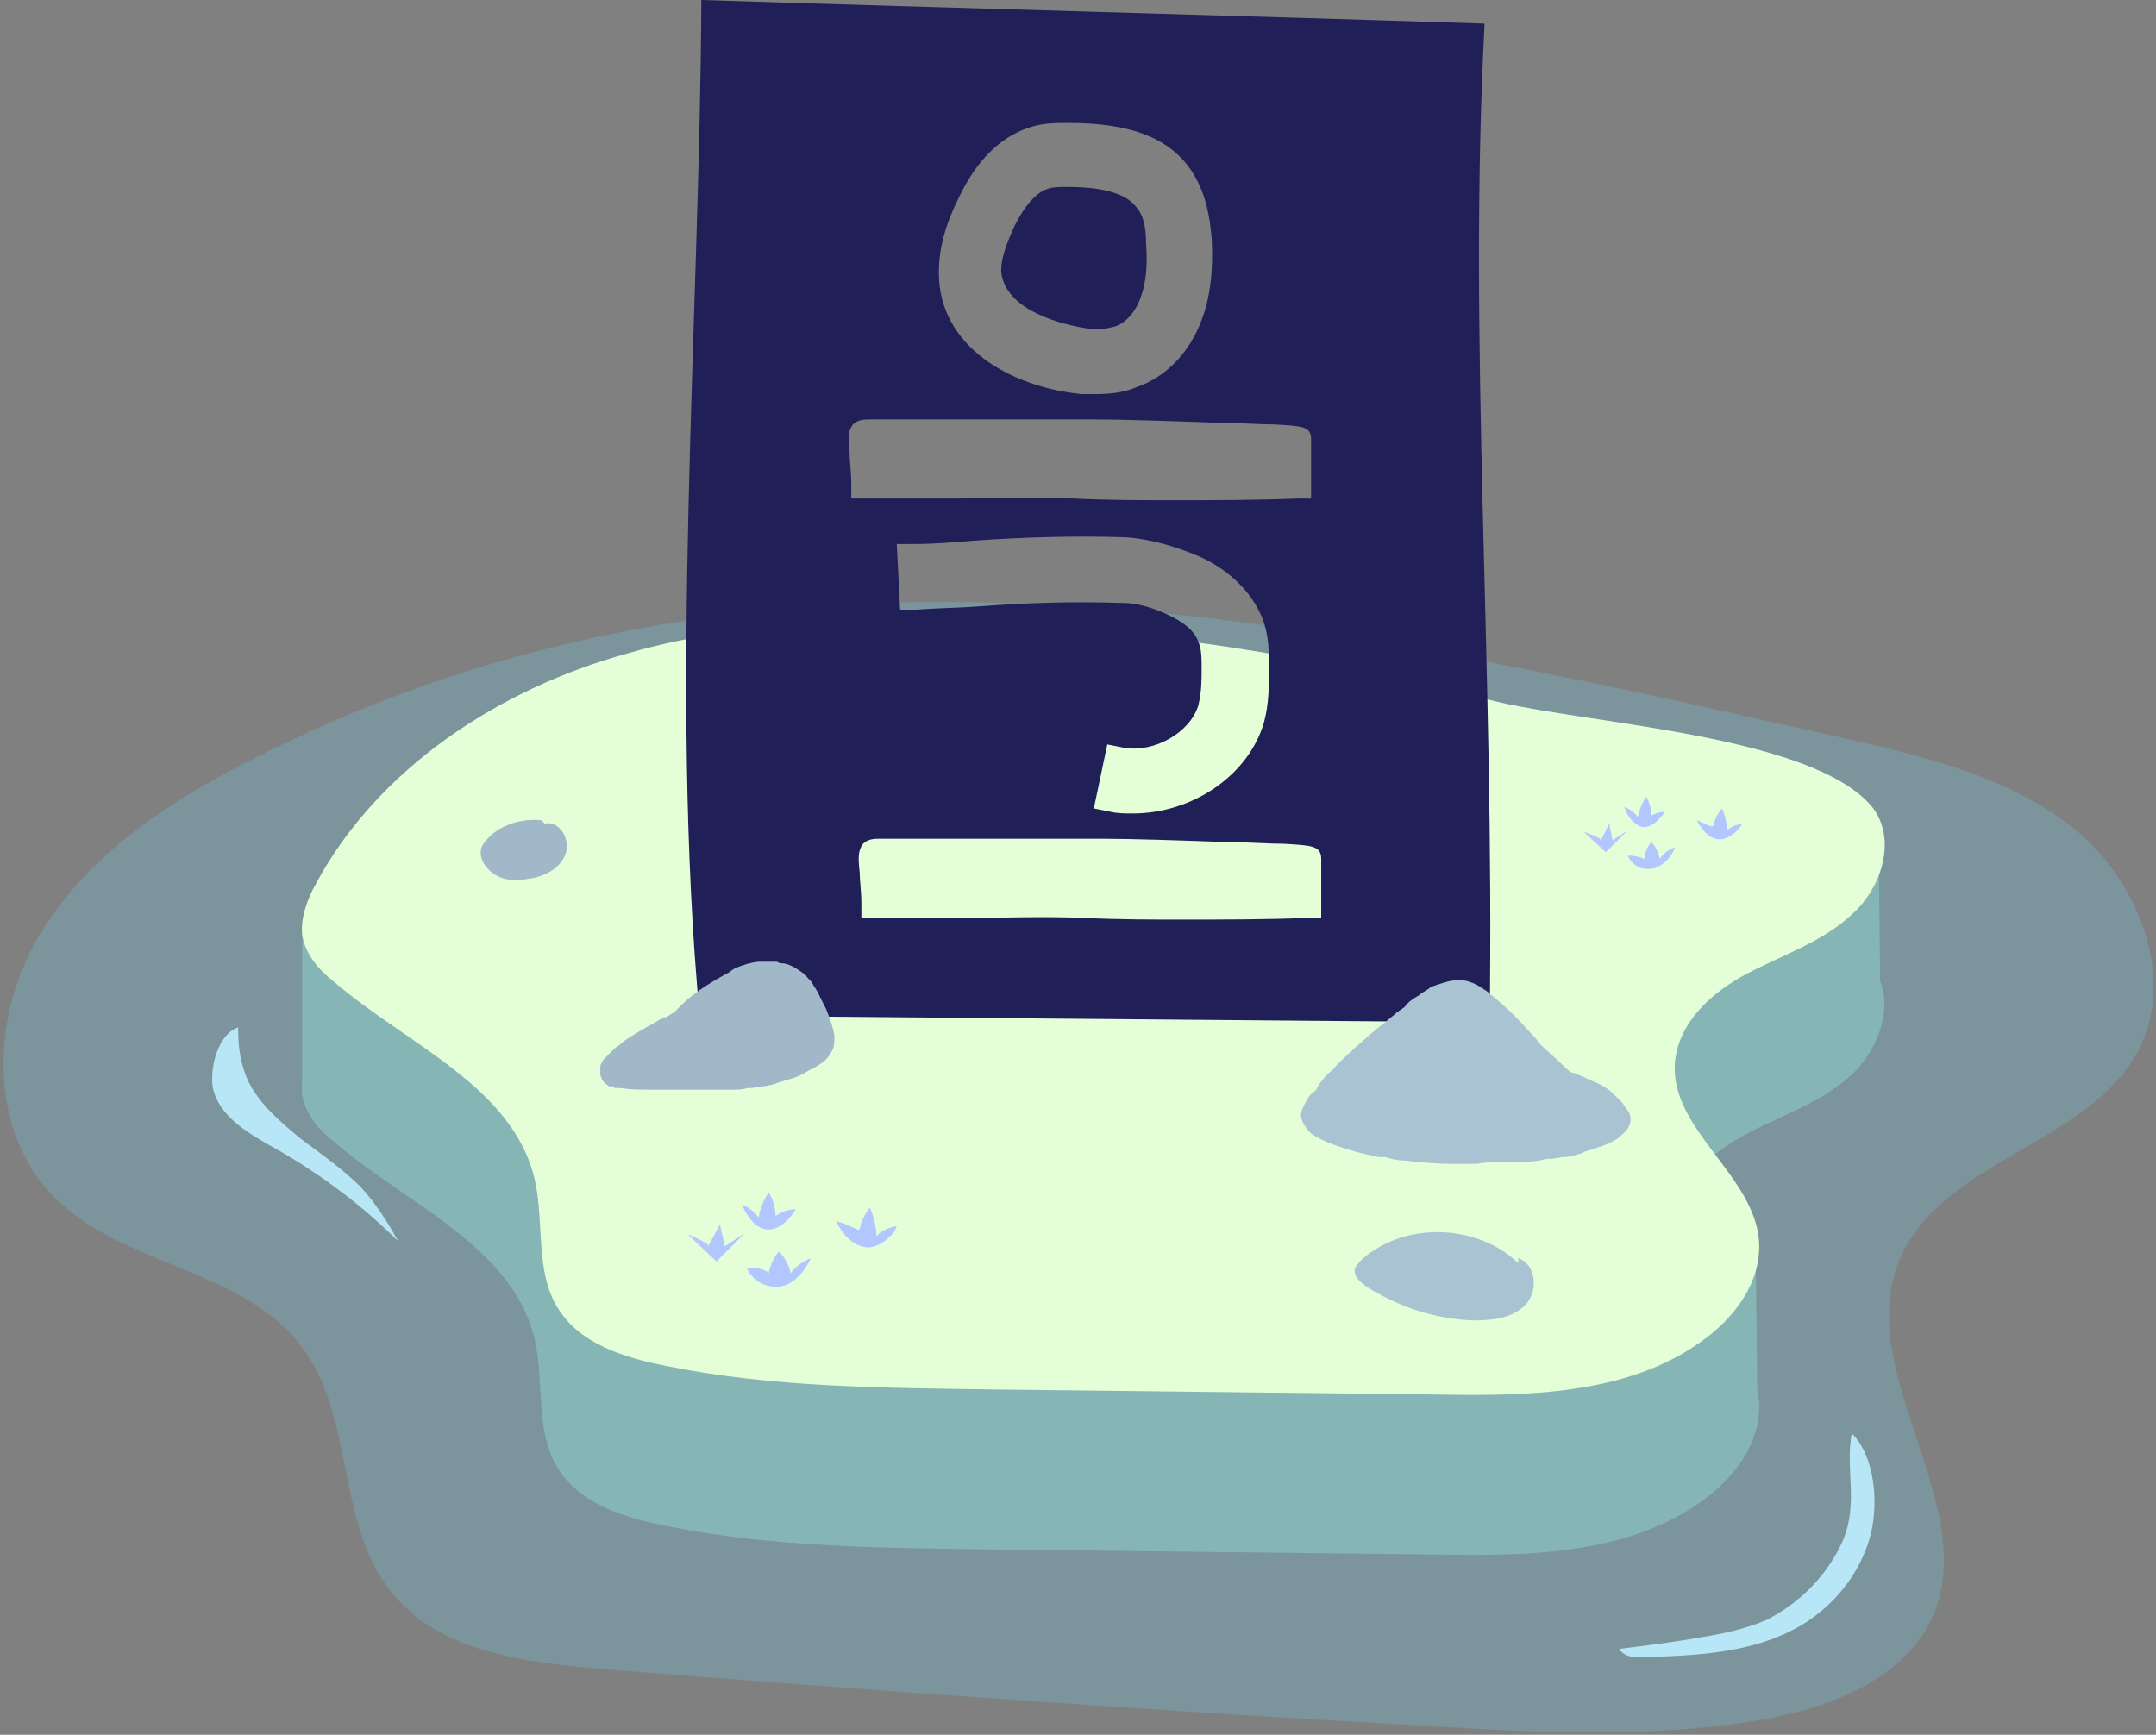
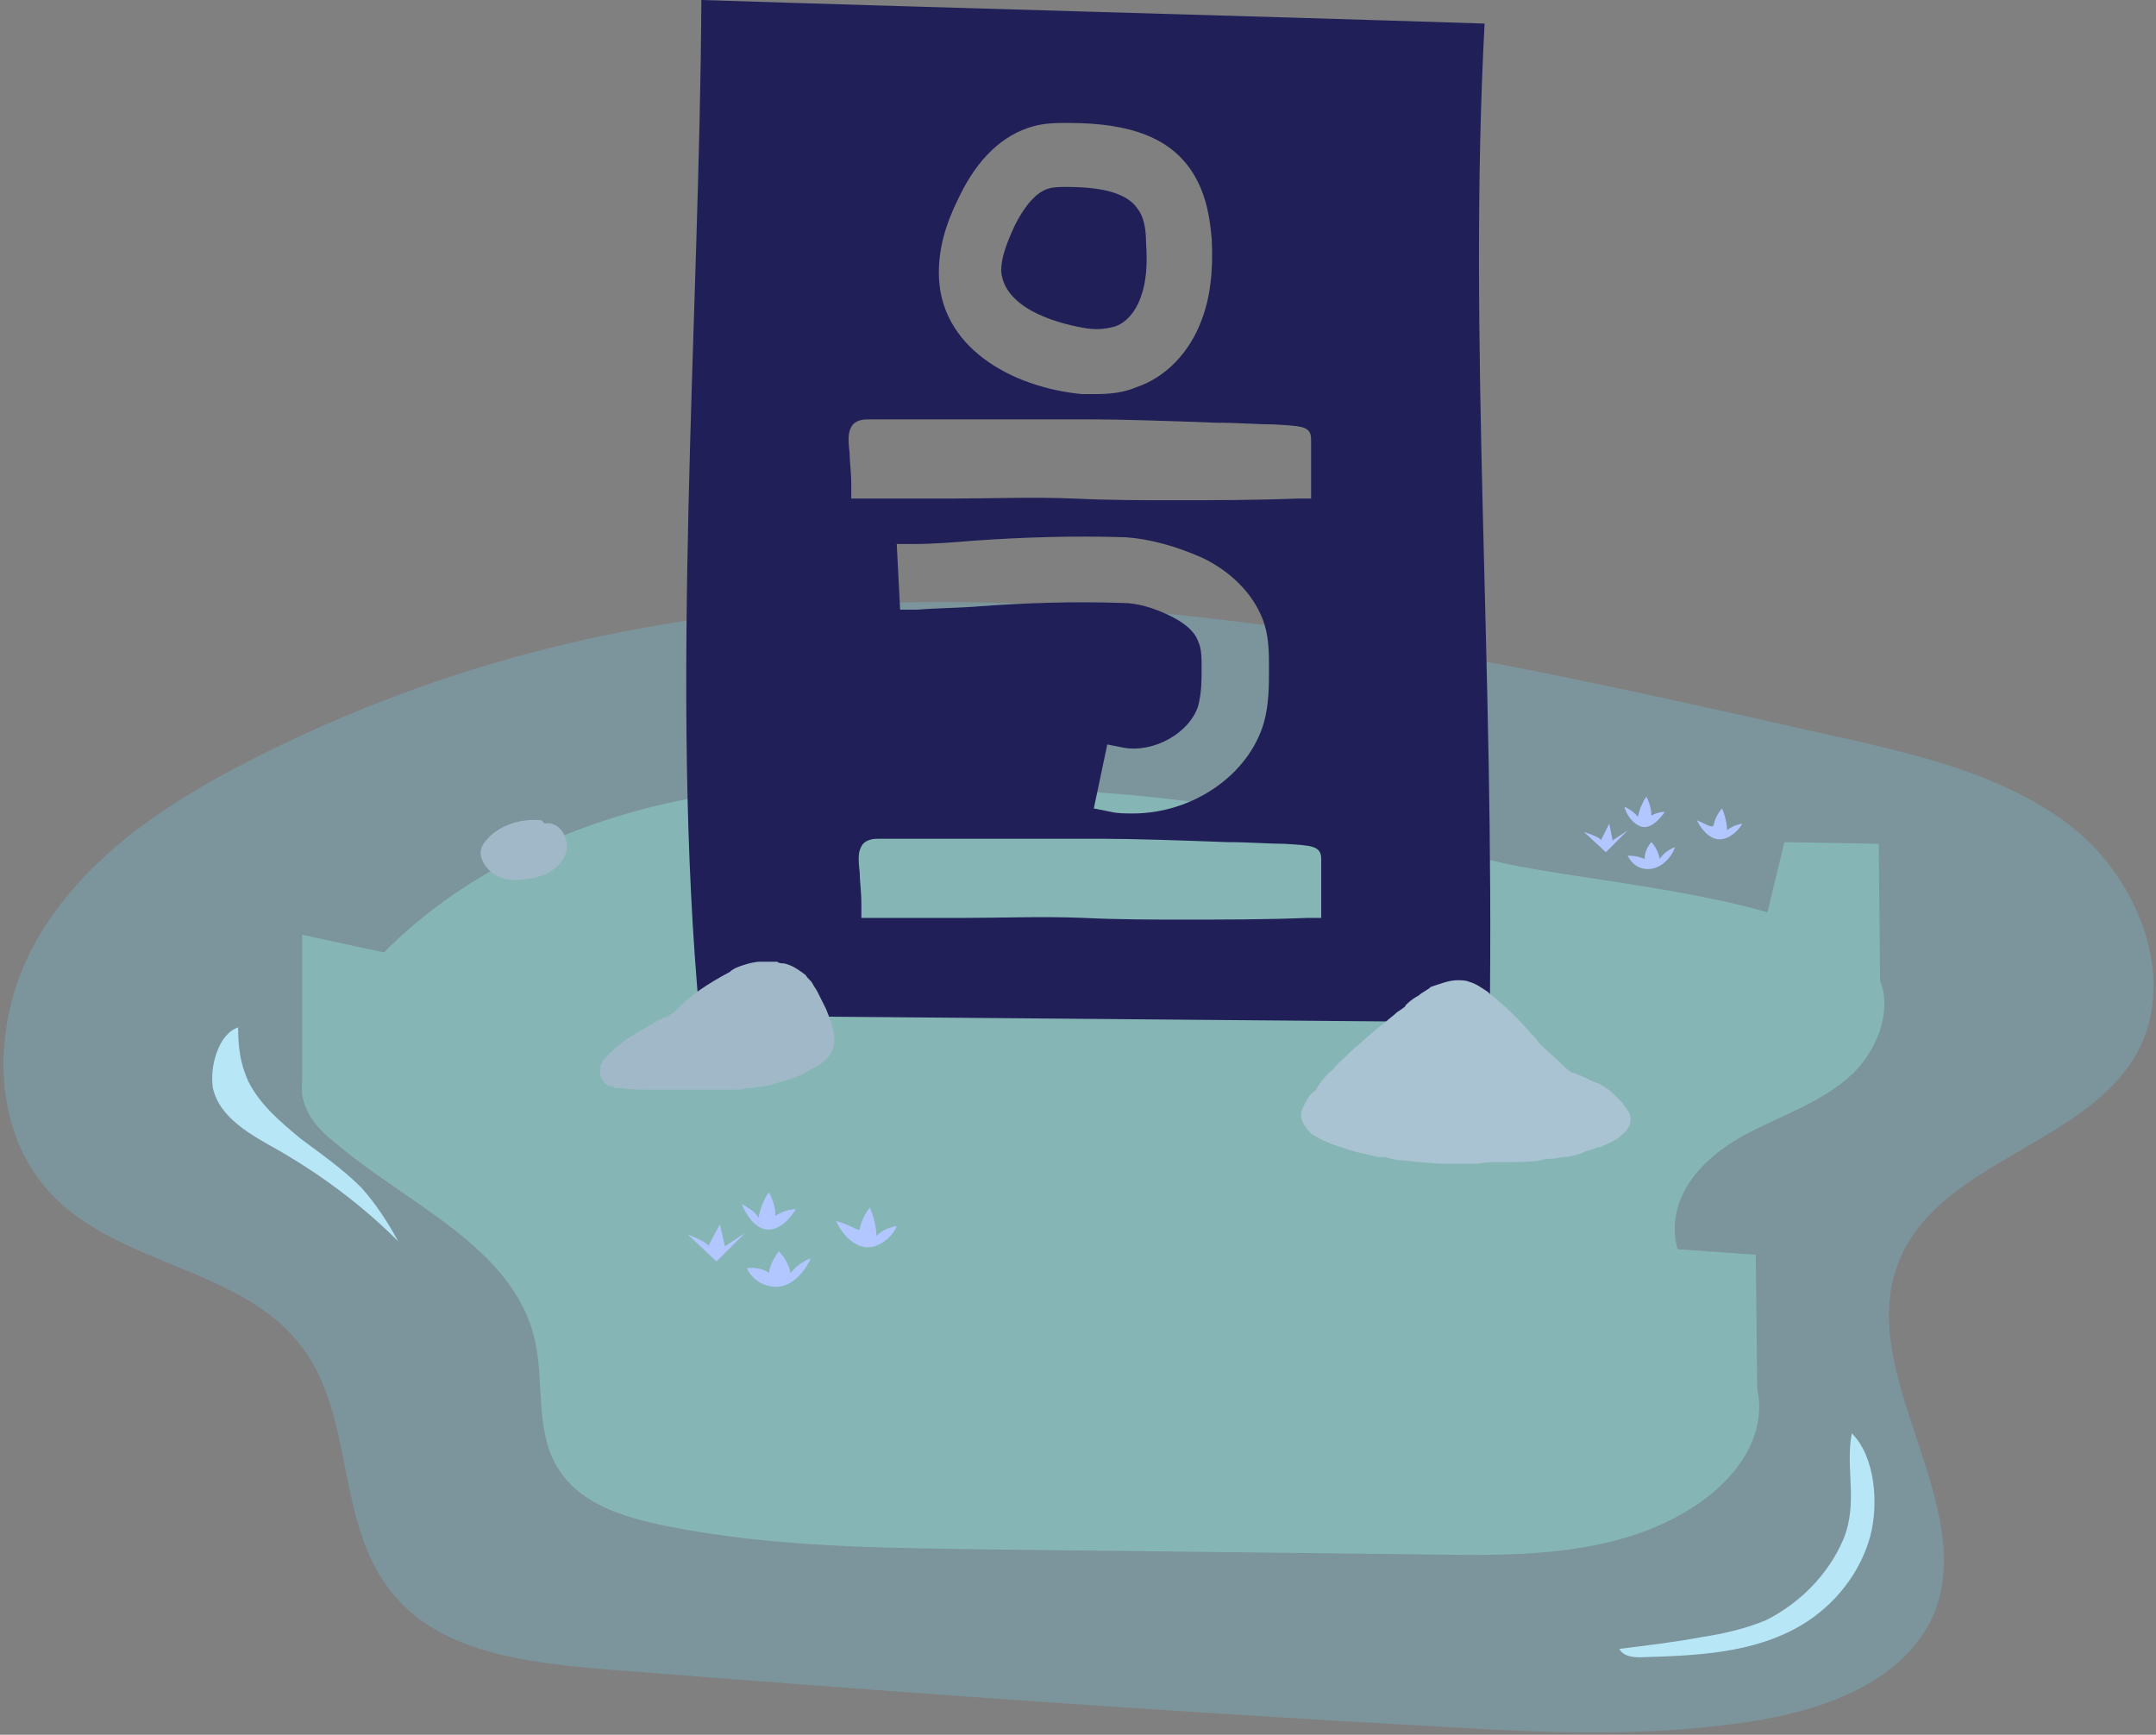
<svg xmlns="http://www.w3.org/2000/svg" width="128" height="103" viewBox="0 0 128 103" fill="none">
  <rect x="0" y="0" width="128" height="103" fill="#808080" stroke="none" />
  <g opacity="0.5">
    <path opacity="0.5" d="M14.739 45.2C9.839 47.7 5.039 50.9 2.239 55.7C-0.561 60.5 -0.661 67.1 3.139 71C7.239 75.2 14.439 75.3 17.939 80C21.039 84.1 19.939 90.3 23.139 94.4C25.939 98.1 31.139 98.7 35.739 99.1C52.239 100.4 68.639 101.6 85.139 102.5C91.639 102.9 98.239 103.2 104.639 102.1C108.639 101.4 113.039 99.7 114.739 96C117.639 89.4 110.039 81.6 112.739 74.9C115.139 68.9 123.939 68 126.939 62.4C129.239 58 126.939 52.3 123.139 49.2C119.239 46.1 114.239 44.9 109.339 43.8C77.439 36.6 45.539 29.4 14.739 45.2Z" fill="#70CEEE" />
  </g>
  <path d="M60.739 46.9C52.839 46.3 44.839 46.1 37.239 48.3C29.639 50.5 22.439 55.1 18.739 62C18.239 62.9 17.839 64 17.939 65C18.139 66.2 18.939 67.1 19.839 67.8C24.139 71.5 30.439 74 31.739 79.5C32.339 82.1 31.739 85 33.139 87.2C34.439 89.3 37.039 90.1 39.539 90.6C45.939 91.9 52.539 91.9 59.039 92C67.839 92.1 76.539 92.2 85.339 92.3C90.739 92.4 96.539 92.3 100.939 89.2C102.939 87.8 104.539 85.7 104.439 83.3C104.239 79.3 99.139 76.6 99.439 72.6C99.639 70.2 101.639 68.4 103.739 67.3C105.839 66.2 108.239 65.4 109.939 63.8C111.639 62.2 112.639 59.3 111.139 57.4C107.639 53.2 94.639 52.5 89.039 51.2C79.839 49 69.939 46.9 60.739 46.9Z" fill="#85B6B5" />
  <path d="M17.939 65V55.5L23.939 56.8L24.039 61.3L17.939 65Z" fill="#85B6B5" />
  <path d="M104.339 83.8L104.239 74.5L97.139 74L96.439 81.2L104.339 83.8Z" fill="#85B6B5" />
  <path d="M111.639 60L111.539 50.1L105.939 50L104.439 56.2L108.239 61.7L111.639 60Z" fill="#85B6B5" />
-   <path d="M60.739 37.4C52.839 36.8 44.839 36.6 37.239 38.8C29.639 40.9 22.439 45.6 18.739 52.5C18.239 53.4 17.839 54.5 17.939 55.5C18.139 56.7 18.939 57.6 19.839 58.3C24.139 62 30.439 64.5 31.739 70C32.339 72.6 31.739 75.5 33.139 77.7C34.439 79.8 37.039 80.6 39.539 81.1C45.939 82.4 52.539 82.4 59.039 82.5C67.839 82.6 76.539 82.7 85.339 82.8C90.739 82.9 96.539 82.8 100.939 79.7C102.939 78.3 104.539 76.2 104.439 73.8C104.239 69.8 99.139 67.1 99.439 63.1C99.639 60.7 101.639 58.9 103.739 57.8C105.839 56.7 108.239 55.9 109.939 54.3C111.739 52.7 112.639 49.8 111.139 47.9C107.639 43.7 94.639 43 89.039 41.7C79.839 39.5 69.939 37.4 60.739 37.4Z" fill="#E4FFD7" />
  <path d="M64.539 19.5C65.239 19.6 65.739 19.5 66.139 19.4C66.839 19.2 67.439 18.5 67.739 17.6C68.039 16.8 68.139 15.7 68.039 14.4C68.039 13.7 67.939 12.9 67.539 12.4C66.939 11.5 65.539 11.1 63.339 11.1C62.939 11.1 62.539 11.1 62.239 11.2C61.539 11.4 60.839 12.2 60.239 13.4C59.739 14.5 59.439 15.3 59.439 16.1C59.639 18.5 63.239 19.3 64.539 19.5Z" fill="#201F57" />
  <path d="M88.139 1.4C72.639 0.9 57.139 0.5 41.639 0C41.539 19 39.739 41.1 41.539 60.3L88.439 60.7C88.739 39.5 87.139 20.2 88.139 1.4ZM56.939 11.7C58.039 9.4 59.539 8 61.339 7.5C62.039 7.3 62.739 7.3 63.439 7.3C67.139 7.3 69.539 8.2 70.839 10.3C71.639 11.6 71.839 13 71.939 14.2C72.039 16.1 71.839 17.7 71.339 19C70.639 20.9 69.239 22.4 67.439 23C66.739 23.3 65.939 23.4 65.039 23.4C64.739 23.4 64.439 23.4 64.239 23.4C60.039 23 55.739 20.6 55.739 16.2C55.739 14.7 56.139 13.3 56.939 11.7ZM50.539 28.8C50.539 28 50.439 27.4 50.439 26.9C50.339 26 50.339 25.6 50.639 25.2C50.939 24.9 51.339 24.9 51.639 24.9C51.639 24.9 51.639 24.9 51.739 24.9C52.639 24.9 53.739 24.9 54.839 24.9C55.839 24.9 56.839 24.9 57.339 24.9C58.339 24.9 59.239 24.9 60.139 24.9C61.139 24.9 62.239 24.9 63.539 24.9C63.739 24.9 64.139 24.9 64.839 24.9C66.539 24.9 69.639 25 72.239 25.1C73.539 25.1 74.739 25.2 75.639 25.2C77.339 25.3 77.839 25.3 77.839 26.1V29.6H77.039C74.539 29.7 72.139 29.7 69.639 29.7C67.739 29.7 65.839 29.7 63.739 29.6C61.339 29.5 58.839 29.6 56.539 29.6C54.839 29.6 53.039 29.6 51.339 29.6H50.539V28.8ZM71.339 39.7C71.339 39.1 71.339 38.5 71.139 38.1C70.939 37.5 70.339 37 69.539 36.6C68.539 36.1 67.539 35.8 66.639 35.8C63.639 35.7 60.839 35.8 58.139 36C56.939 36.1 55.639 36.1 54.439 36.2H53.439L53.239 32.3H54.239C55.439 32.3 56.639 32.2 57.839 32.1C60.739 31.9 63.639 31.8 66.839 31.9C68.239 32 69.739 32.4 71.339 33.1C73.039 33.9 74.339 35.2 74.939 36.7C75.339 37.7 75.339 38.7 75.339 39.7C75.339 40.7 75.339 41.8 75.039 42.9C74.139 46 70.839 48.3 67.239 48.3C66.839 48.3 66.339 48.3 65.939 48.2L64.939 48L65.739 44.2L66.739 44.4C68.539 44.7 70.639 43.5 71.139 41.9C71.339 41.1 71.339 40.4 71.339 39.7ZM78.439 54.5H77.639C75.139 54.6 72.739 54.6 70.239 54.6C68.339 54.6 66.439 54.6 64.339 54.5C61.939 54.4 59.439 54.5 57.139 54.5C55.439 54.5 53.639 54.5 51.939 54.5H51.139V53.7C51.139 52.9 51.039 52.3 51.039 51.8C50.939 50.9 50.939 50.5 51.239 50.1C51.539 49.8 51.939 49.8 52.239 49.8C53.139 49.8 54.339 49.8 55.439 49.8C56.439 49.8 57.439 49.8 57.939 49.8C58.939 49.8 59.839 49.8 60.739 49.8C61.739 49.8 62.839 49.8 64.139 49.8C64.339 49.8 64.839 49.8 65.439 49.8C67.139 49.8 70.239 49.9 72.839 50C74.139 50 75.339 50.1 76.239 50.1C77.839 50.2 78.439 50.2 78.439 51V54.5Z" fill="#201F57" />
  <path d="M86.539 58.2C86.739 58.2 87.039 58.2 87.239 58.3C87.639 58.4 88.039 58.7 88.339 58.9L88.439 59C89.339 59.7 90.139 60.5 90.839 61.3C91.039 61.5 91.239 61.7 91.339 61.9C91.839 62.4 92.339 62.8 92.839 63.3C92.939 63.4 93.139 63.6 93.339 63.7H93.439C93.639 63.8 93.939 63.9 94.139 64L94.339 64.1C94.539 64.2 94.839 64.3 95.039 64.4C95.339 64.6 95.539 64.7 95.739 64.9C95.939 65.1 96.139 65.3 96.339 65.5C96.439 65.7 96.639 65.9 96.739 66.1C96.839 66.4 96.839 66.7 96.639 67C96.539 67.2 96.239 67.4 96.039 67.6C95.839 67.7 95.739 67.8 95.439 67.9C95.339 68 95.139 68 95.039 68.1H94.939C94.839 68.1 94.739 68.2 94.639 68.2C94.439 68.3 94.239 68.3 94.039 68.4L93.839 68.5C93.439 68.6 93.139 68.7 92.839 68.7C92.639 68.7 92.339 68.8 92.139 68.8C91.939 68.8 91.739 68.8 91.439 68.9C90.739 69 90.039 69 89.239 69C88.639 69 88.139 69 87.739 69.1C87.039 69.1 86.539 69.1 86.039 69.1C85.239 69.1 84.239 69 83.339 68.9C82.939 68.9 82.539 68.8 82.239 68.7H82.039H81.839C81.439 68.6 80.939 68.5 80.539 68.4C79.539 68.1 78.539 67.8 77.839 67.3C77.539 67 77.239 66.6 77.239 66.2C77.239 65.9 77.439 65.6 77.539 65.4C77.639 65.2 77.839 64.9 78.039 64.8L78.139 64.7L78.239 64.5C78.439 64.2 78.739 63.8 79.139 63.5C79.439 63.1 79.839 62.8 80.239 62.4L80.339 62.3C80.939 61.8 81.539 61.2 82.239 60.7C82.439 60.5 82.739 60.3 82.939 60.1L83.239 59.9C83.339 59.8 83.439 59.8 83.439 59.7L83.539 59.6C83.739 59.4 84.039 59.2 84.239 59.1C84.439 58.9 84.739 58.8 84.939 58.6C85.539 58.4 86.039 58.2 86.539 58.2Z" fill="#A9C3D2" />
  <path d="M46.539 57.2C46.439 57.2 46.239 57.2 46.139 57.1C45.739 57.1 45.439 57.1 45.139 57.1C44.839 57.1 44.439 57.2 44.139 57.3C43.839 57.4 43.539 57.5 43.339 57.7C42.039 58.4 40.939 59.1 40.139 60L40.039 60.1C39.839 60.2 39.739 60.3 39.539 60.4H39.439C39.339 60.4 39.339 60.5 39.239 60.5C39.039 60.6 38.739 60.8 38.539 60.9C38.039 61.2 37.439 61.5 36.939 61.9C36.839 62 36.739 62.1 36.539 62.2L36.439 62.3L36.339 62.4L36.239 62.5C36.139 62.6 36.039 62.7 35.939 62.8C35.839 62.9 35.739 63 35.739 63.1C35.639 63.2 35.639 63.3 35.639 63.4V63.5C35.639 63.6 35.639 63.7 35.639 63.8C35.639 63.9 35.739 64 35.739 64.1C35.839 64.2 35.839 64.3 36.039 64.4C36.139 64.5 36.139 64.5 36.239 64.5H36.339C36.439 64.5 36.439 64.6 36.539 64.6C36.539 64.6 36.539 64.6 36.639 64.6H36.739H36.839C37.439 64.7 38.139 64.7 38.539 64.7C39.339 64.7 39.939 64.7 40.539 64.7C40.739 64.7 40.939 64.7 41.139 64.7C41.239 64.7 41.439 64.7 41.539 64.7C41.639 64.7 41.839 64.7 41.939 64.7H42.039H42.139C42.239 64.7 42.439 64.7 42.539 64.7C42.839 64.7 43.139 64.7 43.439 64.7C43.839 64.7 44.139 64.7 44.339 64.6H44.639C45.139 64.5 45.639 64.5 46.139 64.3C46.739 64.1 47.339 64 47.939 63.6C48.339 63.4 48.739 63.2 49.039 62.9C49.239 62.7 49.339 62.5 49.439 62.3C49.539 62.1 49.539 61.8 49.539 61.5C49.439 60.9 49.239 60.4 49.039 59.9L48.939 59.7L48.839 59.5C48.739 59.3 48.639 59.1 48.539 58.9C48.439 58.7 48.339 58.6 48.239 58.4C48.139 58.2 47.939 58.1 47.839 57.9C47.439 57.6 47.039 57.3 46.539 57.2Z" fill="#A0B8C7" />
-   <path d="M90.139 75C87.739 72.7 83.539 72.5 80.939 74.7C80.739 74.9 80.539 75.1 80.439 75.3C80.339 75.8 80.739 76.1 81.139 76.4C83.039 77.6 85.139 78.3 87.439 78.4C88.539 78.4 89.739 78.3 90.539 77.5C91.339 76.7 91.239 75.1 90.139 74.7" fill="#A9C3D2" />
  <path d="M32.139 48.7C31.039 48.6 29.939 48.9 29.139 49.6C28.939 49.8 28.739 50 28.639 50.2C28.339 50.8 28.739 51.5 29.339 51.9C29.939 52.3 30.639 52.3 31.239 52.2C32.139 52.1 33.139 51.7 33.539 50.8C33.939 49.9 33.239 48.7 32.339 48.9" fill="#A0B8C7" />
  <path d="M109.439 91.4C108.539 93.5 106.839 95.2 104.839 96.2C103.639 96.7 102.339 97 101.039 97.2C99.439 97.5 97.739 97.7 96.139 97.9C96.339 98.3 96.839 98.4 97.339 98.4C100.639 98.3 104.039 98.2 106.939 96.5C108.939 95.3 110.439 93.4 111.039 91.2C111.539 89.3 111.339 86.5 109.939 85.1C109.539 87.2 110.339 89.2 109.439 91.4Z" fill="#B7E6F6" />
  <path d="M14.739 64.2C15.439 65.6 16.639 66.6 17.839 67.6C19.039 68.5 20.339 69.4 21.439 70.5C22.339 71.5 23.039 72.6 23.639 73.7C21.539 71.6 19.139 69.8 16.539 68.3C14.939 67.4 13.039 66.4 12.639 64.6C12.439 63.4 12.939 61.4 14.139 61C14.139 62.1 14.239 63.1 14.739 64.2Z" fill="#B7E6F6" />
  <path d="M40.839 73.3L42.539 74.9L44.239 73.2L43.039 74L42.739 72.7L42.039 74C42.139 73.8 40.839 73.3 40.839 73.3Z" fill="#B2C6FF" />
  <path d="M44.339 75.3C44.339 75.3 44.739 76.3 45.939 76.4C47.139 76.5 47.939 75.2 48.139 74.7C48.139 74.7 47.339 75 46.939 75.6C46.939 75.6 46.839 74.9 46.239 74.3C46.239 74.3 45.739 74.9 45.639 75.6C45.639 75.5 45.039 75.2 44.339 75.3Z" fill="#B2C6FF" />
  <path d="M49.639 72.5C49.639 72.5 50.139 73.7 51.139 74C52.039 74.3 53.039 73.4 53.239 72.8C53.239 72.8 52.439 72.9 52.039 73.4C52.039 73.4 52.039 72.6 51.639 71.7C51.639 71.7 51.139 72.3 51.039 73C50.939 73.1 50.439 72.7 49.639 72.5Z" fill="#B2C6FF" />
  <path d="M47.239 71.8C47.239 71.8 46.639 72.9 45.739 73C44.839 73.1 44.239 72 44.039 71.5C44.039 71.5 44.739 71.8 45.039 72.3C45.039 72.3 45.139 71.5 45.639 70.8C45.639 70.8 46.039 71.4 46.039 72.2C46.039 72.2 46.539 71.8 47.239 71.8Z" fill="#B2C6FF" />
  <path d="M94.039 49.4L95.339 50.6L96.639 49.3L95.739 49.9L95.539 48.9L95.039 49.9C95.039 49.7 94.039 49.4 94.039 49.4Z" fill="#B2C6FF" />
  <path d="M96.639 50.8C96.639 50.8 96.939 51.6 97.839 51.6C98.739 51.6 99.339 50.7 99.439 50.3C99.439 50.3 98.839 50.5 98.539 51C98.539 51 98.439 50.4 98.039 50C98.039 50 97.639 50.4 97.639 51C97.639 51 97.239 50.8 96.639 50.8Z" fill="#B2C6FF" />
  <path d="M100.739 48.7C100.739 48.7 101.139 49.6 101.839 49.8C102.539 50 103.239 49.3 103.439 48.9C103.439 48.9 102.839 49 102.539 49.3C102.539 49.3 102.539 48.7 102.239 48C102.239 48 101.839 48.4 101.739 49C101.639 49.2 101.239 48.9 100.739 48.7Z" fill="#B2C6FF" />
  <path d="M98.839 48.2C98.839 48.2 98.339 49 97.739 49.1C97.139 49.2 96.539 48.4 96.439 47.9C96.439 47.9 96.939 48.1 97.239 48.5C97.239 48.5 97.339 47.9 97.739 47.3C97.739 47.3 98.039 47.8 98.039 48.4C97.939 48.5 98.339 48.2 98.839 48.2Z" fill="#B2C6FF" />
</svg>